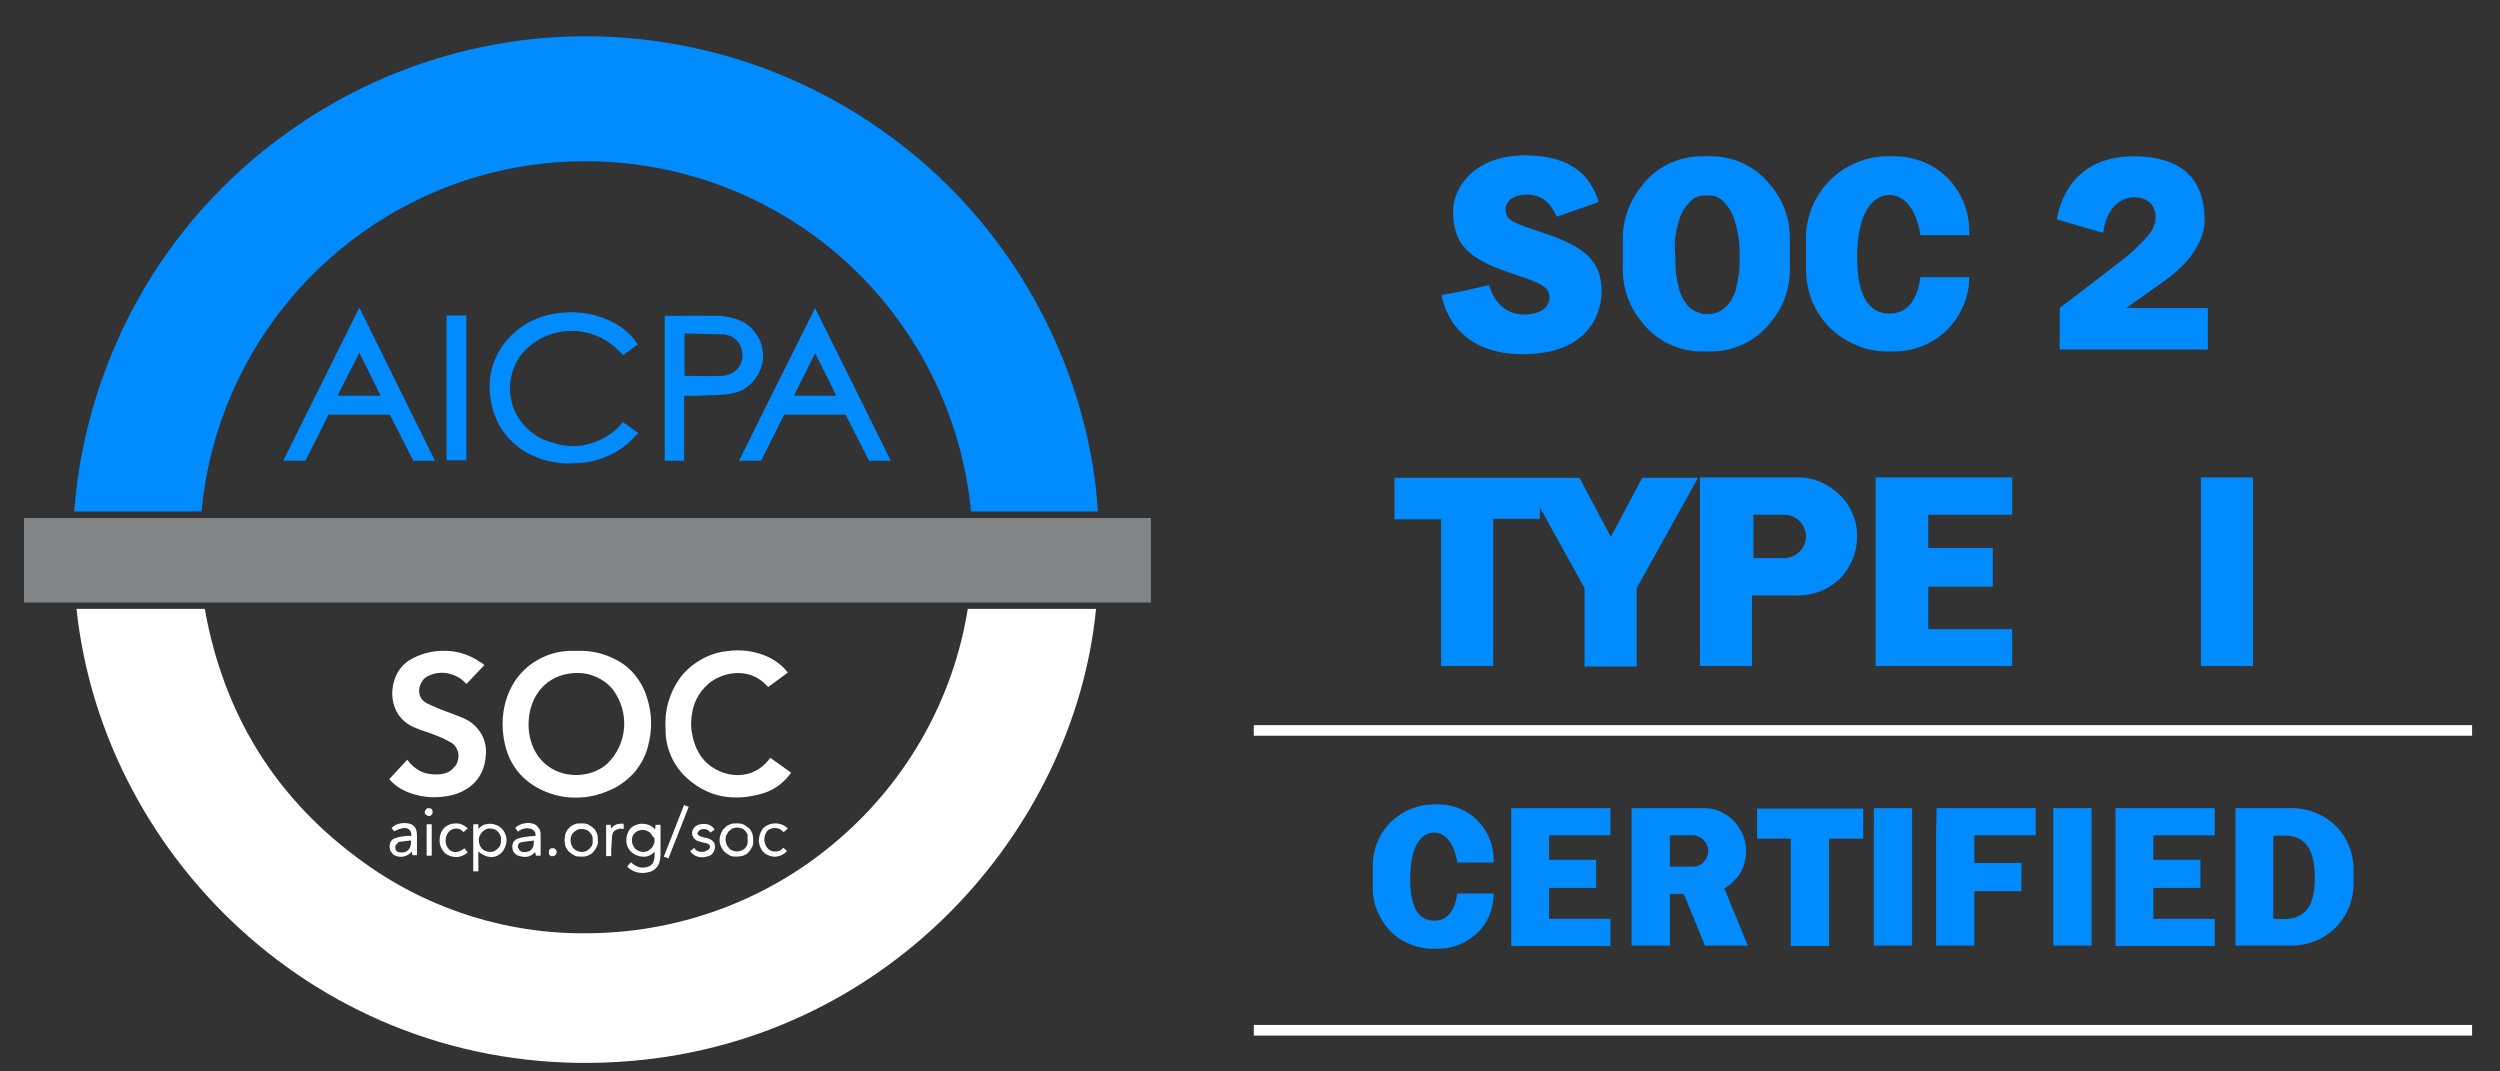
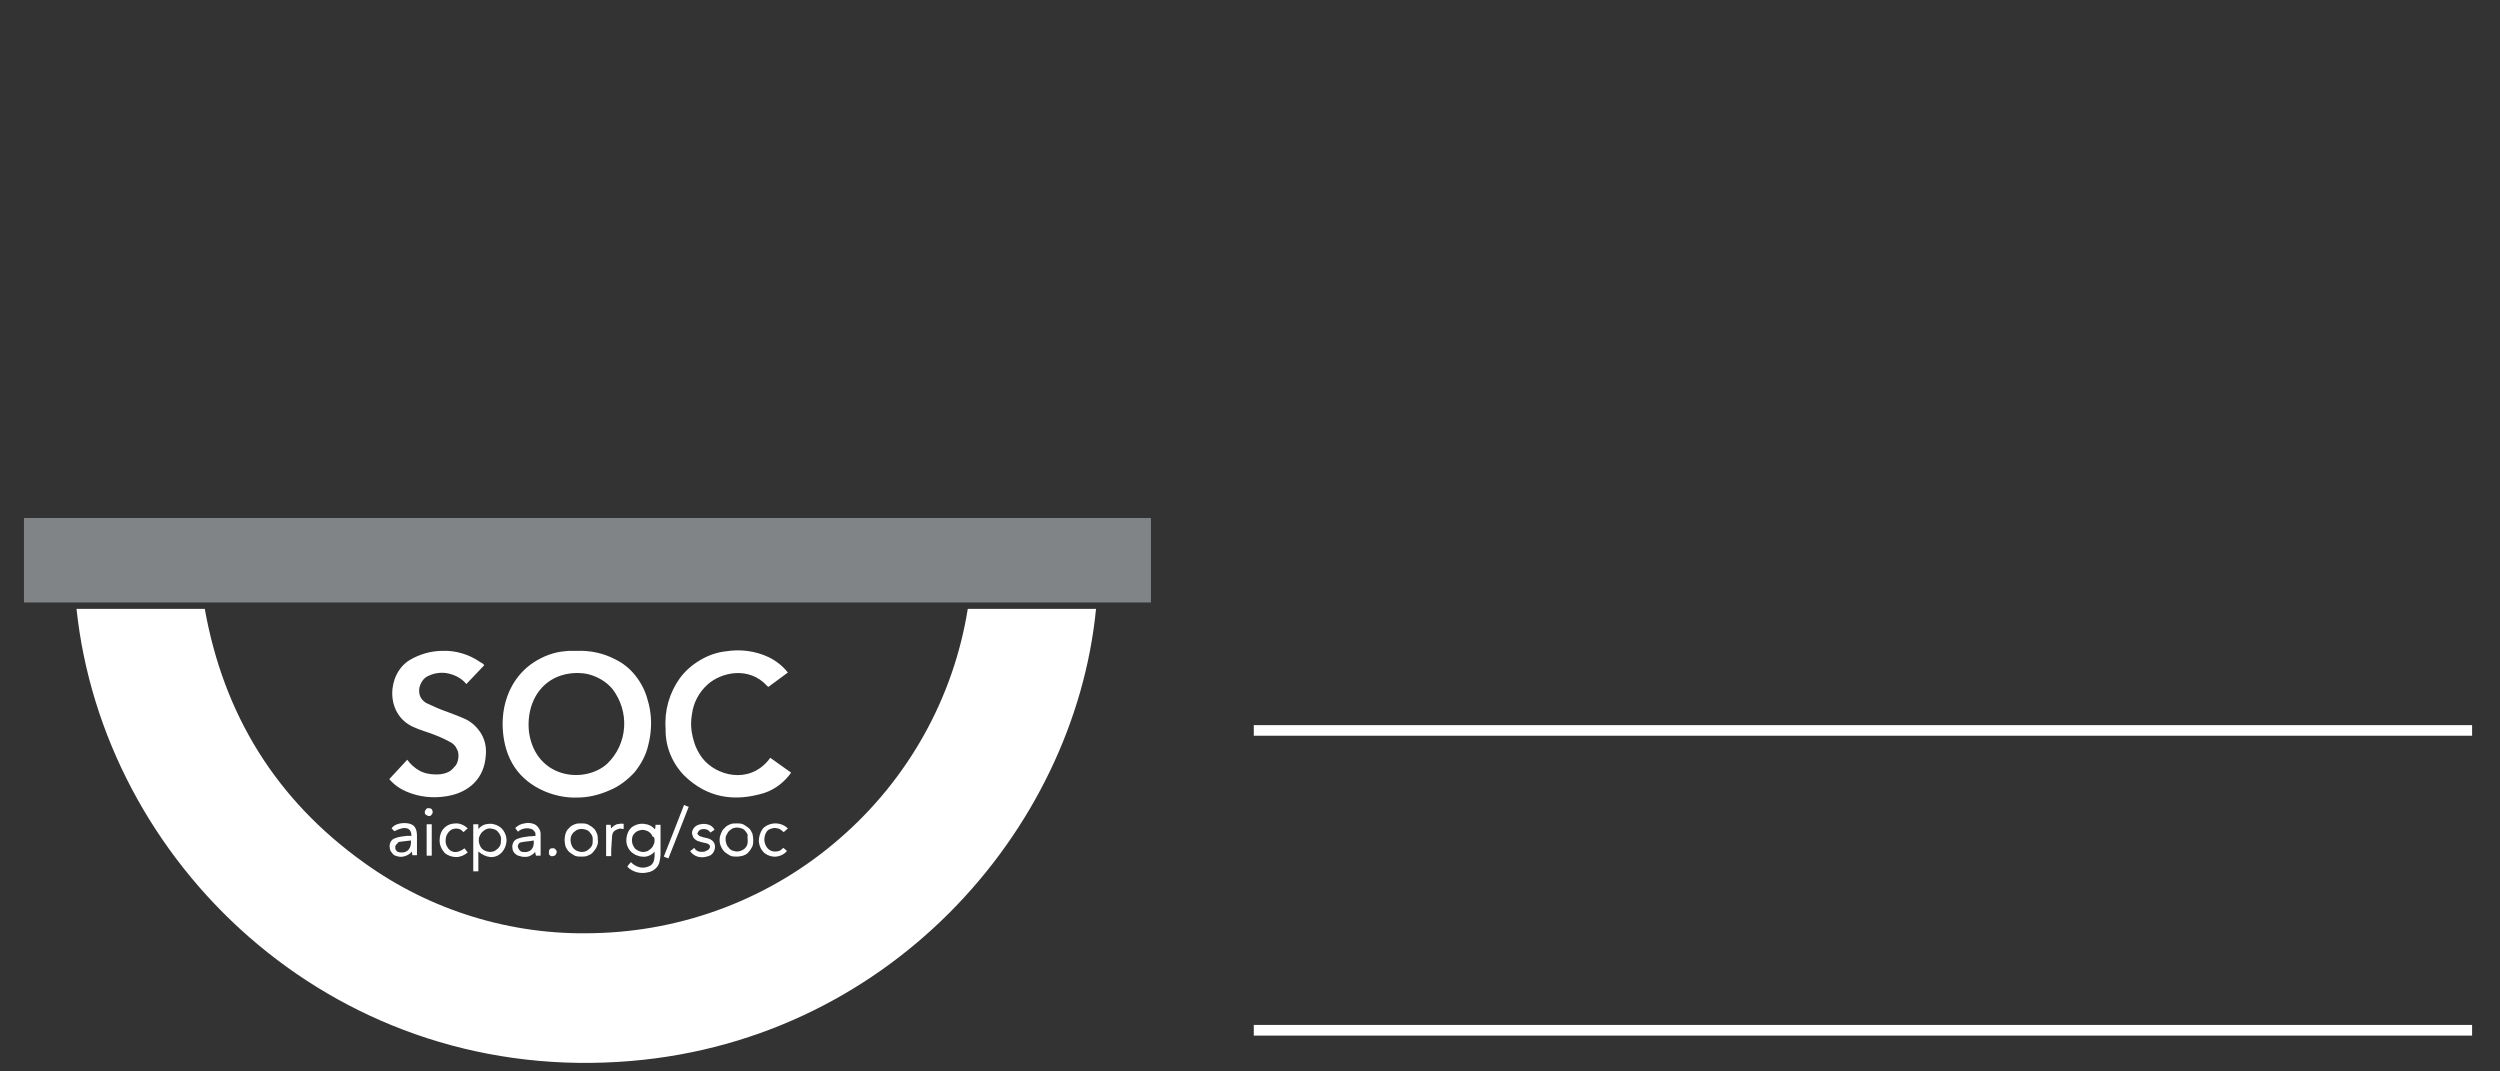
<svg xmlns="http://www.w3.org/2000/svg" width="56" height="24" viewBox="0 0 56 24" fill="none">
  <rect x="0" y="0" width="56" height="24" fill="#333333" stroke="none" />
  <g id="AICPA SOC 2 TYPE II Certified" clip-path="url(#clip0_102_26062)">
-     <path id="Vector" d="M18.63 2.219C16.719 1.176 14.559 0.7 12.389 0.835C10.219 0.979 8.132 1.734 6.375 3.015C4.587 4.307 3.213 6.084 2.417 8.14C2.004 9.205 1.746 10.321 1.663 11.457H4.515C4.711 9.339 5.683 7.365 7.243 5.919C8.803 4.472 10.839 3.645 12.968 3.614C15.148 3.573 17.266 4.358 18.899 5.815C20.521 7.272 21.544 9.287 21.751 11.457H24.593C24.407 8.347 22.66 4.431 18.63 2.219ZM13.939 9.473C13.753 9.701 13.505 9.856 13.216 9.938C12.937 10.021 12.637 10.011 12.358 9.907C12.151 9.856 11.965 9.752 11.81 9.597C11.655 9.453 11.542 9.267 11.48 9.07C11.418 8.874 11.407 8.657 11.449 8.45C11.49 8.244 11.583 8.047 11.717 7.892C11.965 7.624 12.306 7.448 12.678 7.417C13.05 7.386 13.412 7.489 13.701 7.717C13.794 7.789 13.877 7.872 13.96 7.954C14.063 7.882 14.166 7.799 14.29 7.717C14.156 7.52 13.98 7.355 13.774 7.241C13.391 7.035 12.957 6.952 12.523 7.014C12.296 7.035 12.069 7.107 11.862 7.21C11.655 7.324 11.48 7.469 11.335 7.644C11.19 7.82 11.087 8.016 11.025 8.233C10.963 8.45 10.953 8.678 10.984 8.895C11.015 9.174 11.118 9.453 11.283 9.68C11.449 9.907 11.676 10.093 11.934 10.207C12.244 10.352 12.596 10.403 12.937 10.372C13.35 10.362 13.753 10.197 14.073 9.928C14.156 9.856 14.218 9.773 14.301 9.701L13.949 9.453C13.949 9.453 13.949 9.463 13.939 9.473ZM16.553 10.321H17.049L17.566 9.287H18.94L19.467 10.321H19.953C19.385 9.174 18.827 8.037 18.258 6.9C17.69 8.037 17.122 9.174 16.553 10.321ZM17.783 8.864C17.938 8.543 18.103 8.233 18.258 7.913C18.424 8.233 18.579 8.554 18.734 8.864H17.783ZM6.344 10.321H6.84C7.016 9.98 7.191 9.628 7.357 9.287H8.731C8.907 9.628 9.082 9.98 9.258 10.321H9.744L8.049 6.89C7.481 8.037 6.912 9.174 6.344 10.321ZM7.563 8.864C7.718 8.543 7.884 8.233 8.049 7.903C8.214 8.233 8.369 8.543 8.524 8.864H7.563ZM16.956 8.43C17.029 8.316 17.08 8.182 17.091 8.047C17.101 7.913 17.08 7.768 17.029 7.644C16.977 7.52 16.894 7.407 16.791 7.314C16.688 7.221 16.564 7.159 16.429 7.128C16.274 7.086 16.109 7.066 15.944 7.076C15.613 7.066 15.282 7.076 14.941 7.076C14.921 7.076 14.9 7.076 14.89 7.076V10.321H15.324V8.864C15.437 8.864 15.541 8.864 15.644 8.864C15.851 8.853 16.068 8.853 16.274 8.833C16.409 8.822 16.543 8.781 16.667 8.719C16.781 8.636 16.884 8.543 16.956 8.43ZM16.605 8.12C16.574 8.213 16.512 8.285 16.429 8.337C16.347 8.388 16.254 8.419 16.161 8.419C15.892 8.43 15.613 8.419 15.334 8.419V7.469C15.623 7.479 15.902 7.479 16.181 7.489C16.254 7.489 16.326 7.51 16.388 7.541C16.45 7.572 16.512 7.624 16.553 7.686C16.595 7.748 16.615 7.82 16.626 7.892C16.636 7.975 16.626 8.058 16.605 8.12ZM10.002 10.31H10.446V7.066H10.002V10.31ZM39.349 18.784H40.113V21.191H40.971V18.784H41.736V18.112H39.359V18.784H39.349ZM41.973 21.181H42.831V18.102H41.973V21.181ZM45.993 21.181H46.851V18.102H45.993V21.181ZM43.368 18.711V19.331V19.962V21.181H44.226V19.962H45.28V19.331H44.226V18.711H45.6V18.102H43.379L43.368 18.711ZM47.388 18.711V19.259V19.889V20.582V21.191H49.61V20.582H48.235V19.889H49.289V19.259H48.235V18.711H49.61V18.102H47.388V18.711ZM33.851 21.191H36.073V20.582H34.699V19.889H35.753V19.259H34.699V18.711H36.073V18.102H33.851V21.191ZM51.346 18.102H50.075V21.181H51.346C51.707 21.181 52.059 21.036 52.317 20.778C52.575 20.52 52.72 20.168 52.72 19.807V19.466C52.72 19.104 52.575 18.753 52.317 18.494C52.059 18.246 51.707 18.102 51.346 18.102ZM50.922 20.582V18.722C51.222 18.722 51.852 18.587 51.852 19.652C51.862 20.706 51.232 20.582 50.922 20.582ZM39.111 19.063C39.111 18.939 39.09 18.815 39.039 18.691C38.987 18.577 38.915 18.474 38.832 18.381C38.739 18.288 38.636 18.226 38.522 18.174C38.408 18.122 38.284 18.102 38.15 18.102H36.548V21.181H37.406V20.024H37.716L38.191 21.181H39.152L38.625 19.9C38.77 19.817 38.894 19.693 38.987 19.548C39.07 19.404 39.111 19.238 39.111 19.063ZM37.912 19.414H37.406V18.711H37.912C38.005 18.711 38.098 18.753 38.16 18.815C38.222 18.877 38.264 18.97 38.264 19.063C38.264 19.156 38.222 19.249 38.16 19.311C38.098 19.383 38.005 19.414 37.912 19.414ZM32.281 14.919H33.448V11.623H34.492V11.364L35.494 13.173V14.929H36.662V13.173L38.036 10.703H36.786L36.083 12.026L35.381 10.703H31.237V11.633H32.281V14.919ZM45.073 11.53V10.693H42.015V14.919H45.073V14.092H43.193V13.142H44.639V12.274H43.193V11.53H45.073ZM32.229 18.019H32.115C31.754 18.019 31.413 18.164 31.154 18.412C30.896 18.67 30.751 19.011 30.751 19.373V19.9C30.751 20.075 30.782 20.251 30.855 20.416C30.927 20.582 31.02 20.726 31.144 20.861C31.268 20.985 31.423 21.088 31.588 21.15C31.754 21.222 31.929 21.253 32.105 21.253H32.219C32.549 21.253 32.859 21.119 33.097 20.892C33.335 20.664 33.459 20.344 33.459 20.013H32.642C32.58 20.468 32.374 20.623 32.126 20.623C31.826 20.623 31.588 20.406 31.588 19.683C31.588 18.97 31.826 18.649 32.126 18.649C32.363 18.649 32.57 18.866 32.642 19.321H33.459V19.259C33.459 18.928 33.324 18.608 33.097 18.381C32.88 18.153 32.56 18.019 32.229 18.019ZM42.283 7.872H42.438C42.883 7.872 43.306 7.696 43.616 7.386C43.926 7.076 44.112 6.652 44.112 6.208H43.017C42.934 6.818 42.655 7.024 42.325 7.024C41.922 7.024 41.601 6.725 41.601 5.764C41.601 4.803 41.922 4.369 42.325 4.369C42.645 4.369 42.924 4.658 43.017 5.268H44.112V5.175C44.112 4.73 43.937 4.307 43.627 3.986C43.317 3.676 42.883 3.501 42.438 3.501H42.283C41.798 3.501 41.333 3.697 40.992 4.038C40.651 4.379 40.454 4.844 40.454 5.33V6.043C40.454 6.28 40.506 6.518 40.589 6.745C40.682 6.962 40.816 7.169 40.981 7.334C41.147 7.5 41.353 7.634 41.57 7.727C41.798 7.83 42.035 7.872 42.283 7.872ZM41.085 13.069C41.126 13.038 41.167 13.007 41.198 12.976C41.209 12.966 41.219 12.966 41.219 12.956C41.25 12.925 41.271 12.904 41.291 12.873C41.302 12.863 41.322 12.842 41.333 12.821C41.353 12.801 41.364 12.78 41.374 12.759C41.395 12.739 41.415 12.708 41.426 12.677C41.539 12.48 41.601 12.243 41.601 12.015C41.601 11.84 41.57 11.674 41.498 11.509C41.436 11.354 41.333 11.199 41.209 11.085C41.085 10.961 40.94 10.868 40.785 10.796C40.63 10.734 40.454 10.693 40.279 10.693H38.078V14.919H39.245V13.338H40.268C40.578 13.338 40.857 13.245 41.085 13.069ZM39.276 12.491V11.53H39.969C40.093 11.53 40.217 11.581 40.31 11.674C40.403 11.767 40.454 11.891 40.454 12.015C40.454 12.139 40.403 12.263 40.31 12.356C40.217 12.449 40.093 12.501 39.969 12.501H39.276V12.491ZM49.3 14.919H50.467V10.693H49.3V14.919ZM38.109 7.872H38.336C38.594 7.872 38.842 7.81 39.08 7.696C39.307 7.582 39.514 7.417 39.669 7.21C39.948 6.88 40.093 6.466 40.093 6.043V5.33C40.093 4.906 39.948 4.493 39.669 4.162C39.514 3.955 39.307 3.79 39.08 3.676C38.853 3.563 38.594 3.501 38.336 3.501H38.109C37.85 3.501 37.592 3.563 37.365 3.676C37.137 3.79 36.931 3.955 36.776 4.162C36.507 4.493 36.352 4.906 36.352 5.33V6.043C36.352 6.466 36.497 6.88 36.776 7.21C36.931 7.417 37.137 7.582 37.365 7.696C37.592 7.81 37.85 7.872 38.109 7.872ZM37.623 4.896C37.644 4.823 37.675 4.761 37.706 4.71C37.716 4.699 37.716 4.689 37.726 4.679C37.737 4.668 37.747 4.648 37.757 4.637C37.768 4.627 37.768 4.617 37.778 4.606C37.788 4.596 37.799 4.586 37.809 4.575C37.819 4.565 37.83 4.555 37.83 4.544C37.84 4.534 37.85 4.524 37.861 4.513C37.871 4.503 37.871 4.503 37.881 4.493C37.902 4.482 37.923 4.462 37.933 4.451L37.943 4.441C37.964 4.431 37.974 4.42 37.995 4.42C38.005 4.42 38.005 4.41 38.016 4.41C38.036 4.4 38.047 4.4 38.067 4.389C38.078 4.389 38.078 4.389 38.088 4.389C38.109 4.389 38.129 4.379 38.15 4.379H38.16C38.181 4.379 38.202 4.379 38.233 4.379C38.253 4.379 38.284 4.379 38.305 4.379H38.315C38.336 4.379 38.357 4.389 38.377 4.389C38.377 4.389 38.388 4.389 38.398 4.389C38.419 4.389 38.429 4.4 38.45 4.41C38.46 4.41 38.46 4.41 38.47 4.42C38.491 4.431 38.501 4.441 38.522 4.441L38.532 4.451C38.553 4.462 38.574 4.482 38.584 4.493C38.594 4.503 38.594 4.503 38.605 4.513C38.615 4.524 38.625 4.534 38.636 4.544C38.646 4.555 38.656 4.565 38.656 4.575C38.667 4.586 38.677 4.596 38.687 4.606C38.698 4.617 38.708 4.627 38.708 4.637C38.718 4.648 38.729 4.668 38.739 4.679C38.749 4.689 38.749 4.699 38.76 4.71C38.791 4.772 38.822 4.834 38.842 4.896C38.935 5.175 38.977 5.464 38.966 5.764C38.977 6.001 38.946 6.239 38.884 6.477C38.884 6.487 38.884 6.487 38.884 6.497C38.873 6.528 38.863 6.549 38.853 6.57C38.832 6.621 38.801 6.683 38.78 6.725C38.78 6.725 38.78 6.735 38.77 6.735C38.76 6.756 38.749 6.776 38.729 6.787C38.729 6.787 38.729 6.787 38.729 6.797C38.718 6.818 38.698 6.828 38.687 6.849C38.646 6.89 38.594 6.931 38.543 6.962C38.532 6.973 38.522 6.973 38.501 6.983C38.491 6.983 38.481 6.993 38.481 6.993C38.47 6.993 38.46 7.004 38.45 7.004C38.439 7.004 38.429 7.014 38.408 7.014C38.398 7.014 38.388 7.014 38.388 7.024C38.367 7.024 38.357 7.035 38.336 7.035H38.326C38.305 7.035 38.284 7.035 38.253 7.035C38.233 7.035 38.202 7.035 38.181 7.035H38.171C38.15 7.035 38.14 7.035 38.119 7.024C38.109 7.024 38.098 7.024 38.098 7.014C38.088 7.014 38.078 7.004 38.057 7.004C38.047 7.004 38.036 6.993 38.026 6.993C38.016 6.993 38.005 6.983 37.995 6.983C37.985 6.983 37.974 6.973 37.954 6.962C37.902 6.931 37.85 6.9 37.809 6.849C37.799 6.838 37.778 6.818 37.768 6.797C37.768 6.797 37.768 6.797 37.768 6.787C37.757 6.766 37.747 6.756 37.726 6.735C37.726 6.735 37.726 6.725 37.716 6.725C37.685 6.673 37.664 6.621 37.644 6.57C37.633 6.549 37.623 6.518 37.613 6.497C37.613 6.497 37.613 6.487 37.613 6.477C37.551 6.249 37.52 6.001 37.53 5.764C37.489 5.474 37.53 5.175 37.623 4.896ZM34.13 7.045C33.552 7.045 33.376 6.477 33.355 6.384L32.777 6.518L32.291 6.611C32.394 7.159 32.839 7.934 34.099 7.934C35.722 7.934 35.877 6.859 35.877 6.518C35.877 5.64 35.153 5.412 34.358 5.144C33.862 4.978 33.727 4.916 33.727 4.699C33.727 4.482 33.934 4.358 34.192 4.358C34.533 4.358 34.73 4.544 34.874 4.854L35.815 4.524C35.629 3.986 35.267 3.48 34.151 3.48C33.035 3.48 32.549 4.193 32.549 4.73C32.549 5.474 32.901 5.795 33.779 6.094C34.43 6.322 34.709 6.384 34.709 6.673C34.699 6.89 34.513 7.045 34.13 7.045ZM47.977 4.441C48.297 4.534 48.339 4.865 48.235 5.092C48.132 5.33 47.688 5.712 47.471 5.877C47.13 6.136 46.138 6.9 46.138 6.9V7.83H49.455V6.9H47.626C47.626 6.9 47.894 6.714 48.514 6.27C49.134 5.826 49.382 5.309 49.382 4.958C49.382 4.606 49.372 3.501 47.791 3.501C46.21 3.501 46.076 4.916 46.076 4.916L47.109 5.216C47.223 4.431 47.739 4.369 47.977 4.441Z" fill="#008BFF" />
    <path id="Vector_2" d="M13.298 20.903C11.459 20.955 9.64 20.397 8.152 19.322C6.189 17.917 5.011 16.015 4.587 13.639H1.714C2.314 19.301 7.367 24.189 13.856 23.786C19.839 23.424 24.065 18.63 24.551 13.639H21.678C21.358 15.643 20.335 17.462 18.806 18.785C17.276 20.118 15.323 20.862 13.298 20.903ZM12.213 17.731C12.44 17.824 12.688 17.875 12.936 17.865C13.184 17.865 13.432 17.803 13.66 17.7C13.866 17.617 14.052 17.472 14.207 17.307C14.352 17.131 14.466 16.925 14.517 16.708C14.61 16.356 14.61 15.995 14.497 15.643C14.445 15.457 14.352 15.282 14.228 15.127C14.104 14.972 13.949 14.848 13.773 14.765C13.515 14.631 13.226 14.569 12.936 14.579C12.874 14.579 12.812 14.579 12.75 14.579C12.709 14.579 12.678 14.589 12.637 14.589C12.399 14.61 12.161 14.703 11.955 14.837C11.748 14.972 11.583 15.158 11.469 15.364C11.304 15.664 11.242 16.005 11.262 16.336C11.304 16.987 11.603 17.472 12.213 17.731ZM12.492 15.158C12.699 15.075 12.936 15.054 13.153 15.096C13.37 15.147 13.577 15.261 13.722 15.437C13.908 15.685 14.001 15.984 13.98 16.294C13.959 16.604 13.825 16.894 13.598 17.111C13.112 17.545 12.089 17.452 11.872 16.522C11.851 16.429 11.841 16.336 11.841 16.294C11.82 15.767 12.068 15.333 12.492 15.158ZM9.774 17.348C9.65 17.348 9.516 17.328 9.402 17.266C9.289 17.204 9.196 17.121 9.123 17.018C8.989 17.162 8.855 17.307 8.72 17.452C8.824 17.576 8.958 17.669 9.103 17.731C9.392 17.855 9.702 17.886 10.012 17.834C10.518 17.751 10.849 17.421 10.88 16.935C10.901 16.77 10.87 16.594 10.787 16.449C10.704 16.305 10.58 16.181 10.425 16.108C10.291 16.046 10.146 15.995 10.012 15.943C9.857 15.891 9.702 15.819 9.547 15.747C9.475 15.705 9.423 15.643 9.402 15.571C9.382 15.499 9.382 15.416 9.413 15.344C9.433 15.292 9.464 15.24 9.506 15.199C9.547 15.158 9.599 15.137 9.65 15.116C9.785 15.065 9.94 15.054 10.084 15.096C10.229 15.137 10.353 15.209 10.446 15.323C10.58 15.178 10.715 15.044 10.849 14.899C10.818 14.868 10.797 14.848 10.766 14.837C10.518 14.662 10.219 14.569 9.919 14.579C9.661 14.579 9.402 14.651 9.175 14.786C8.669 15.096 8.617 15.995 9.258 16.284C9.413 16.356 9.578 16.398 9.733 16.46C9.867 16.511 10.002 16.573 10.126 16.646C10.167 16.677 10.208 16.718 10.229 16.77C10.26 16.821 10.27 16.873 10.27 16.925C10.27 16.976 10.26 17.038 10.239 17.09C10.219 17.142 10.177 17.183 10.136 17.224C10.064 17.307 9.919 17.348 9.774 17.348ZM15.323 17.369C15.84 17.875 16.45 17.968 17.121 17.762C17.369 17.679 17.576 17.514 17.721 17.307L17.256 16.976C17.235 16.997 17.225 17.007 17.214 17.028C16.76 17.576 16.036 17.369 15.737 16.987C15.633 16.852 15.561 16.697 15.52 16.522C15.478 16.356 15.468 16.181 15.499 16.005C15.53 15.747 15.654 15.509 15.85 15.333C16.16 15.054 16.78 14.92 17.183 15.364C17.194 15.375 17.204 15.385 17.214 15.385L17.648 15.065C17.535 14.92 17.39 14.806 17.225 14.724C16.925 14.579 16.584 14.538 16.264 14.589C16.057 14.61 15.861 14.682 15.685 14.786C15.509 14.889 15.354 15.023 15.23 15.189C14.993 15.519 14.879 15.922 14.91 16.325C14.9 16.718 15.055 17.09 15.323 17.369ZM14.156 18.526C14.083 18.588 14.042 18.681 14.032 18.774C14.021 18.867 14.042 18.96 14.104 19.043C14.135 19.084 14.176 19.115 14.228 19.146C14.28 19.167 14.331 19.188 14.383 19.188C14.435 19.198 14.486 19.188 14.538 19.167C14.59 19.146 14.631 19.115 14.662 19.074C14.672 19.26 14.641 19.363 14.538 19.405C14.466 19.436 14.393 19.446 14.321 19.425C14.249 19.405 14.176 19.363 14.135 19.312C14.104 19.343 14.073 19.374 14.052 19.415C14.114 19.477 14.187 19.518 14.269 19.539C14.352 19.56 14.435 19.56 14.517 19.539C14.579 19.529 14.641 19.498 14.683 19.456C14.734 19.415 14.765 19.353 14.776 19.291C14.786 19.239 14.796 19.188 14.796 19.136C14.796 18.929 14.796 18.733 14.796 18.526C14.796 18.506 14.796 18.485 14.796 18.475H14.683C14.683 18.506 14.683 18.537 14.672 18.578C14.61 18.506 14.528 18.464 14.424 18.454C14.321 18.444 14.228 18.475 14.156 18.526ZM14.662 18.816C14.662 18.847 14.662 18.888 14.641 18.919C14.631 18.95 14.61 18.981 14.59 19.002C14.569 19.022 14.538 19.043 14.507 19.064C14.476 19.074 14.445 19.084 14.404 19.084C14.342 19.084 14.28 19.053 14.228 19.012C14.187 18.96 14.156 18.898 14.156 18.836C14.156 18.805 14.156 18.774 14.166 18.743C14.176 18.712 14.197 18.681 14.218 18.661C14.238 18.64 14.269 18.619 14.3 18.609C14.331 18.599 14.362 18.588 14.393 18.588C14.424 18.588 14.455 18.599 14.486 18.609C14.517 18.619 14.548 18.64 14.569 18.661C14.59 18.681 14.61 18.712 14.621 18.743C14.652 18.743 14.662 18.774 14.662 18.816ZM10.715 18.464H10.601V19.518H10.715V19.074C10.901 19.229 11.087 19.239 11.231 19.105C11.293 19.043 11.335 18.95 11.345 18.857C11.355 18.764 11.324 18.671 11.273 18.599C11.221 18.526 11.149 18.485 11.066 18.464C11.004 18.444 10.942 18.454 10.88 18.464C10.818 18.475 10.766 18.516 10.715 18.568C10.715 18.526 10.715 18.495 10.715 18.464ZM10.973 18.557C11.004 18.557 11.045 18.568 11.076 18.578C11.107 18.588 11.138 18.609 11.159 18.64C11.18 18.661 11.2 18.692 11.211 18.723C11.221 18.754 11.231 18.785 11.221 18.826C11.221 18.857 11.221 18.888 11.211 18.919C11.2 18.95 11.18 18.981 11.159 19.002C11.138 19.022 11.107 19.043 11.076 19.064C11.045 19.074 11.014 19.084 10.983 19.084C10.952 19.084 10.911 19.074 10.88 19.064C10.849 19.053 10.818 19.033 10.797 19.012C10.777 18.991 10.756 18.96 10.746 18.929C10.735 18.898 10.725 18.867 10.725 18.826C10.725 18.795 10.725 18.754 10.746 18.723C10.756 18.692 10.777 18.661 10.797 18.64C10.818 18.619 10.849 18.599 10.88 18.578C10.901 18.568 10.932 18.557 10.973 18.557ZM12.647 18.816C12.647 18.867 12.657 18.919 12.668 18.96C12.688 19.012 12.719 19.053 12.75 19.084C12.792 19.115 12.833 19.146 12.874 19.167C12.926 19.188 12.967 19.188 13.019 19.188C13.071 19.188 13.122 19.188 13.164 19.167C13.215 19.146 13.257 19.126 13.288 19.084C13.319 19.043 13.35 19.012 13.37 18.96C13.391 18.909 13.401 18.867 13.391 18.816C13.391 18.764 13.391 18.712 13.37 18.671C13.35 18.619 13.329 18.578 13.288 18.547C13.257 18.516 13.205 18.485 13.164 18.464C13.112 18.444 13.071 18.444 13.019 18.444C12.967 18.444 12.916 18.444 12.874 18.464C12.823 18.485 12.781 18.506 12.75 18.547C12.709 18.578 12.688 18.619 12.668 18.671C12.657 18.712 12.647 18.764 12.647 18.816ZM13.277 18.816C13.277 18.847 13.277 18.888 13.267 18.919C13.257 18.95 13.236 18.981 13.215 19.002C13.195 19.022 13.164 19.043 13.133 19.064C13.102 19.074 13.071 19.084 13.029 19.084C12.998 19.084 12.967 19.074 12.936 19.064C12.905 19.053 12.874 19.033 12.854 19.012C12.833 18.991 12.812 18.96 12.802 18.929C12.792 18.898 12.781 18.867 12.781 18.836C12.781 18.805 12.781 18.764 12.792 18.733C12.802 18.702 12.823 18.671 12.843 18.65C12.864 18.63 12.895 18.609 12.926 18.588C12.957 18.578 12.988 18.568 13.029 18.568C13.06 18.568 13.102 18.578 13.133 18.588C13.164 18.599 13.195 18.619 13.215 18.65C13.236 18.671 13.257 18.702 13.267 18.733C13.277 18.754 13.277 18.785 13.277 18.816ZM16.119 18.816C16.119 18.867 16.129 18.919 16.15 18.96C16.171 19.012 16.202 19.053 16.233 19.084C16.274 19.115 16.315 19.146 16.357 19.167C16.408 19.188 16.45 19.188 16.501 19.188C16.553 19.188 16.605 19.177 16.646 19.167C16.698 19.146 16.739 19.126 16.77 19.084C16.801 19.053 16.832 19.002 16.853 18.96C16.873 18.909 16.873 18.867 16.873 18.816C16.873 18.764 16.863 18.712 16.853 18.671C16.832 18.63 16.811 18.578 16.77 18.547C16.729 18.516 16.687 18.485 16.646 18.464C16.594 18.444 16.553 18.444 16.501 18.444C16.45 18.444 16.398 18.444 16.357 18.464C16.305 18.485 16.264 18.506 16.233 18.547C16.191 18.578 16.171 18.619 16.15 18.671C16.129 18.723 16.119 18.764 16.119 18.816ZM16.749 18.826C16.749 18.857 16.749 18.888 16.739 18.919C16.729 18.95 16.708 18.981 16.687 19.002C16.667 19.022 16.636 19.043 16.605 19.053C16.574 19.064 16.543 19.074 16.512 19.074C16.481 19.074 16.439 19.064 16.408 19.053C16.377 19.043 16.346 19.022 16.326 18.991C16.305 18.971 16.284 18.94 16.274 18.909C16.264 18.878 16.253 18.847 16.253 18.805C16.253 18.774 16.253 18.733 16.274 18.702C16.295 18.671 16.305 18.64 16.326 18.619C16.346 18.599 16.377 18.578 16.408 18.557C16.439 18.547 16.47 18.537 16.512 18.537C16.543 18.537 16.584 18.547 16.615 18.557C16.646 18.568 16.677 18.588 16.698 18.619C16.718 18.64 16.739 18.671 16.749 18.702C16.739 18.754 16.749 18.785 16.749 18.826ZM8.886 19.177C8.948 19.198 9.01 19.198 9.072 19.177C9.134 19.157 9.185 19.126 9.227 19.074C9.227 19.115 9.237 19.136 9.237 19.157H9.34C9.34 19.012 9.34 18.867 9.34 18.723C9.34 18.568 9.289 18.485 9.185 18.454C9.051 18.413 8.834 18.444 8.772 18.557C8.793 18.578 8.813 18.599 8.834 18.619C9.072 18.495 9.216 18.537 9.216 18.723C9.185 18.723 9.144 18.723 9.113 18.723C9.03 18.733 8.937 18.743 8.855 18.774C8.813 18.785 8.772 18.816 8.751 18.857C8.731 18.898 8.72 18.95 8.731 18.991C8.731 19.033 8.751 19.074 8.782 19.105C8.803 19.146 8.844 19.167 8.886 19.177ZM8.948 18.857C9.03 18.847 9.123 18.836 9.206 18.826C9.216 19.002 9.134 19.105 8.979 19.095C8.948 19.095 8.917 19.084 8.896 19.074C8.875 19.053 8.855 19.033 8.855 19.002C8.855 18.991 8.855 18.971 8.855 18.96C8.855 18.95 8.865 18.929 8.875 18.919C8.886 18.909 8.896 18.898 8.906 18.888C8.917 18.867 8.937 18.857 8.948 18.857ZM11.862 18.733C11.779 18.743 11.686 18.754 11.603 18.785C11.562 18.795 11.521 18.826 11.5 18.867C11.479 18.909 11.469 18.95 11.479 19.002C11.479 19.043 11.5 19.084 11.531 19.115C11.562 19.146 11.593 19.167 11.645 19.177C11.707 19.198 11.769 19.198 11.831 19.188C11.893 19.167 11.944 19.136 11.986 19.084C11.996 19.115 11.996 19.146 12.006 19.167H12.11C12.11 19.012 12.11 18.867 12.11 18.712C12.11 18.661 12.11 18.619 12.079 18.568C12.048 18.516 12.017 18.485 11.975 18.464C11.903 18.433 11.82 18.423 11.748 18.444C11.665 18.454 11.593 18.495 11.541 18.547L11.603 18.63C11.645 18.588 11.696 18.568 11.758 18.557C11.82 18.547 11.872 18.557 11.924 18.578C11.944 18.588 11.965 18.619 11.986 18.64C11.996 18.671 11.996 18.692 11.996 18.723C11.924 18.733 11.893 18.733 11.862 18.733ZM11.717 19.084C11.686 19.084 11.665 19.074 11.645 19.053C11.624 19.033 11.614 19.012 11.603 18.981C11.593 18.95 11.603 18.929 11.614 18.909C11.624 18.888 11.655 18.867 11.676 18.867C11.769 18.847 11.862 18.847 11.955 18.826C11.975 19.012 11.872 19.105 11.717 19.084ZM15.788 19.074C15.747 19.084 15.695 19.084 15.654 19.074C15.613 19.064 15.571 19.033 15.551 18.991C15.52 19.022 15.489 19.043 15.458 19.064C15.499 19.126 15.561 19.167 15.623 19.188C15.695 19.208 15.768 19.208 15.83 19.188C15.881 19.177 15.933 19.157 15.964 19.115C15.995 19.074 16.016 19.022 16.016 18.971C16.016 18.867 15.954 18.805 15.84 18.774C15.788 18.764 15.737 18.754 15.685 18.733C15.654 18.723 15.613 18.681 15.623 18.661C15.633 18.64 15.644 18.63 15.654 18.609C15.664 18.599 15.685 18.588 15.706 18.578C15.747 18.568 15.788 18.568 15.819 18.578C15.861 18.588 15.892 18.619 15.912 18.65C15.943 18.63 15.974 18.609 16.005 18.588C15.933 18.423 15.664 18.423 15.561 18.526C15.54 18.547 15.52 18.578 15.509 18.609C15.499 18.64 15.499 18.671 15.509 18.702C15.52 18.733 15.53 18.764 15.551 18.785C15.571 18.805 15.602 18.826 15.623 18.836C15.685 18.857 15.757 18.878 15.819 18.888C15.871 18.898 15.912 18.929 15.902 18.981C15.892 19.002 15.881 19.022 15.871 19.033C15.83 19.053 15.809 19.064 15.788 19.074ZM17.555 18.64C17.586 18.609 17.617 18.588 17.648 18.557C17.576 18.485 17.473 18.444 17.369 18.444C17.266 18.444 17.163 18.485 17.09 18.557C17.028 18.64 16.997 18.743 16.997 18.847C17.008 18.95 17.049 19.043 17.132 19.115C17.204 19.167 17.297 19.198 17.39 19.188C17.483 19.177 17.566 19.136 17.628 19.064C17.607 19.043 17.576 19.012 17.545 18.991C17.524 19.012 17.504 19.033 17.473 19.053C17.442 19.064 17.411 19.074 17.38 19.074C17.349 19.074 17.318 19.074 17.287 19.064C17.256 19.053 17.225 19.033 17.204 19.012C17.152 18.96 17.132 18.898 17.121 18.826C17.121 18.754 17.132 18.692 17.173 18.63C17.194 18.599 17.225 18.578 17.256 18.568C17.287 18.557 17.318 18.547 17.359 18.547C17.39 18.547 17.431 18.557 17.462 18.568C17.504 18.599 17.535 18.619 17.555 18.64ZM10.157 18.568C10.198 18.557 10.239 18.557 10.281 18.568C10.322 18.578 10.353 18.609 10.384 18.64C10.415 18.609 10.446 18.578 10.477 18.557C10.405 18.485 10.312 18.444 10.219 18.444C10.115 18.444 10.022 18.475 9.95 18.547C9.878 18.619 9.847 18.723 9.847 18.826C9.847 18.929 9.888 19.022 9.96 19.105C10.033 19.167 10.126 19.198 10.219 19.198C10.312 19.198 10.405 19.157 10.477 19.095L10.405 19.002C10.27 19.105 10.146 19.115 10.053 19.022C10.012 18.971 9.981 18.909 9.981 18.847C9.981 18.785 9.991 18.712 10.033 18.661C10.064 18.609 10.115 18.578 10.157 18.568ZM15.427 18.072C15.385 18.061 15.365 18.051 15.323 18.03C15.168 18.423 15.024 18.805 14.869 19.188L14.972 19.229C15.127 18.847 15.272 18.464 15.427 18.072ZM13.711 18.723C13.711 18.702 13.722 18.671 13.732 18.65C13.742 18.63 13.763 18.609 13.784 18.599C13.804 18.588 13.825 18.578 13.856 18.568C13.877 18.557 13.908 18.557 13.928 18.568C13.939 18.568 13.959 18.568 13.97 18.568V18.454C13.918 18.444 13.866 18.454 13.815 18.464C13.763 18.485 13.722 18.516 13.691 18.557C13.68 18.516 13.68 18.495 13.68 18.475H13.577V19.177H13.691C13.691 19.126 13.691 19.074 13.691 19.033C13.701 18.929 13.701 18.826 13.711 18.723ZM9.557 19.167H9.671V18.464H9.557V19.167ZM12.296 19.084C12.296 19.095 12.296 19.105 12.296 19.126C12.296 19.136 12.306 19.146 12.316 19.157C12.327 19.167 12.337 19.177 12.347 19.177C12.358 19.177 12.368 19.188 12.378 19.177C12.43 19.177 12.461 19.146 12.471 19.084C12.471 19.074 12.471 19.064 12.461 19.053C12.461 19.043 12.451 19.033 12.44 19.022C12.43 19.012 12.42 19.012 12.409 19.002C12.399 19.002 12.389 18.991 12.378 19.002C12.368 19.002 12.358 19.002 12.347 19.002C12.337 19.002 12.327 19.012 12.316 19.022C12.306 19.033 12.306 19.043 12.296 19.053C12.296 19.064 12.296 19.074 12.296 19.084ZM9.692 18.196C9.692 18.134 9.661 18.103 9.609 18.103C9.599 18.103 9.588 18.103 9.578 18.103C9.568 18.103 9.557 18.113 9.547 18.123C9.537 18.134 9.537 18.144 9.526 18.154C9.516 18.165 9.516 18.175 9.516 18.185C9.516 18.196 9.516 18.206 9.516 18.216C9.516 18.227 9.526 18.237 9.537 18.247C9.547 18.258 9.557 18.258 9.568 18.268C9.578 18.268 9.588 18.278 9.599 18.278C9.609 18.278 9.619 18.278 9.63 18.278C9.64 18.278 9.65 18.268 9.661 18.258C9.671 18.247 9.671 18.237 9.681 18.227C9.692 18.216 9.692 18.206 9.692 18.196ZM28.085 16.243V16.48H55.375V16.243H28.085ZM28.085 23.197H55.375V22.959H28.085V23.197Z" fill="white" />
-     <path id="Vector_3" d="M25.781 13.495V11.604H0.537V13.495H25.781Z" fill="#818486" />
+     <path id="Vector_3" d="M25.781 13.495V11.604H0.537V13.495H25.781" fill="#818486" />
  </g>
  <defs>
    <clipPath id="clip0_102_26062">
      <rect width="56" height="24" fill="white" />
    </clipPath>
  </defs>
</svg>